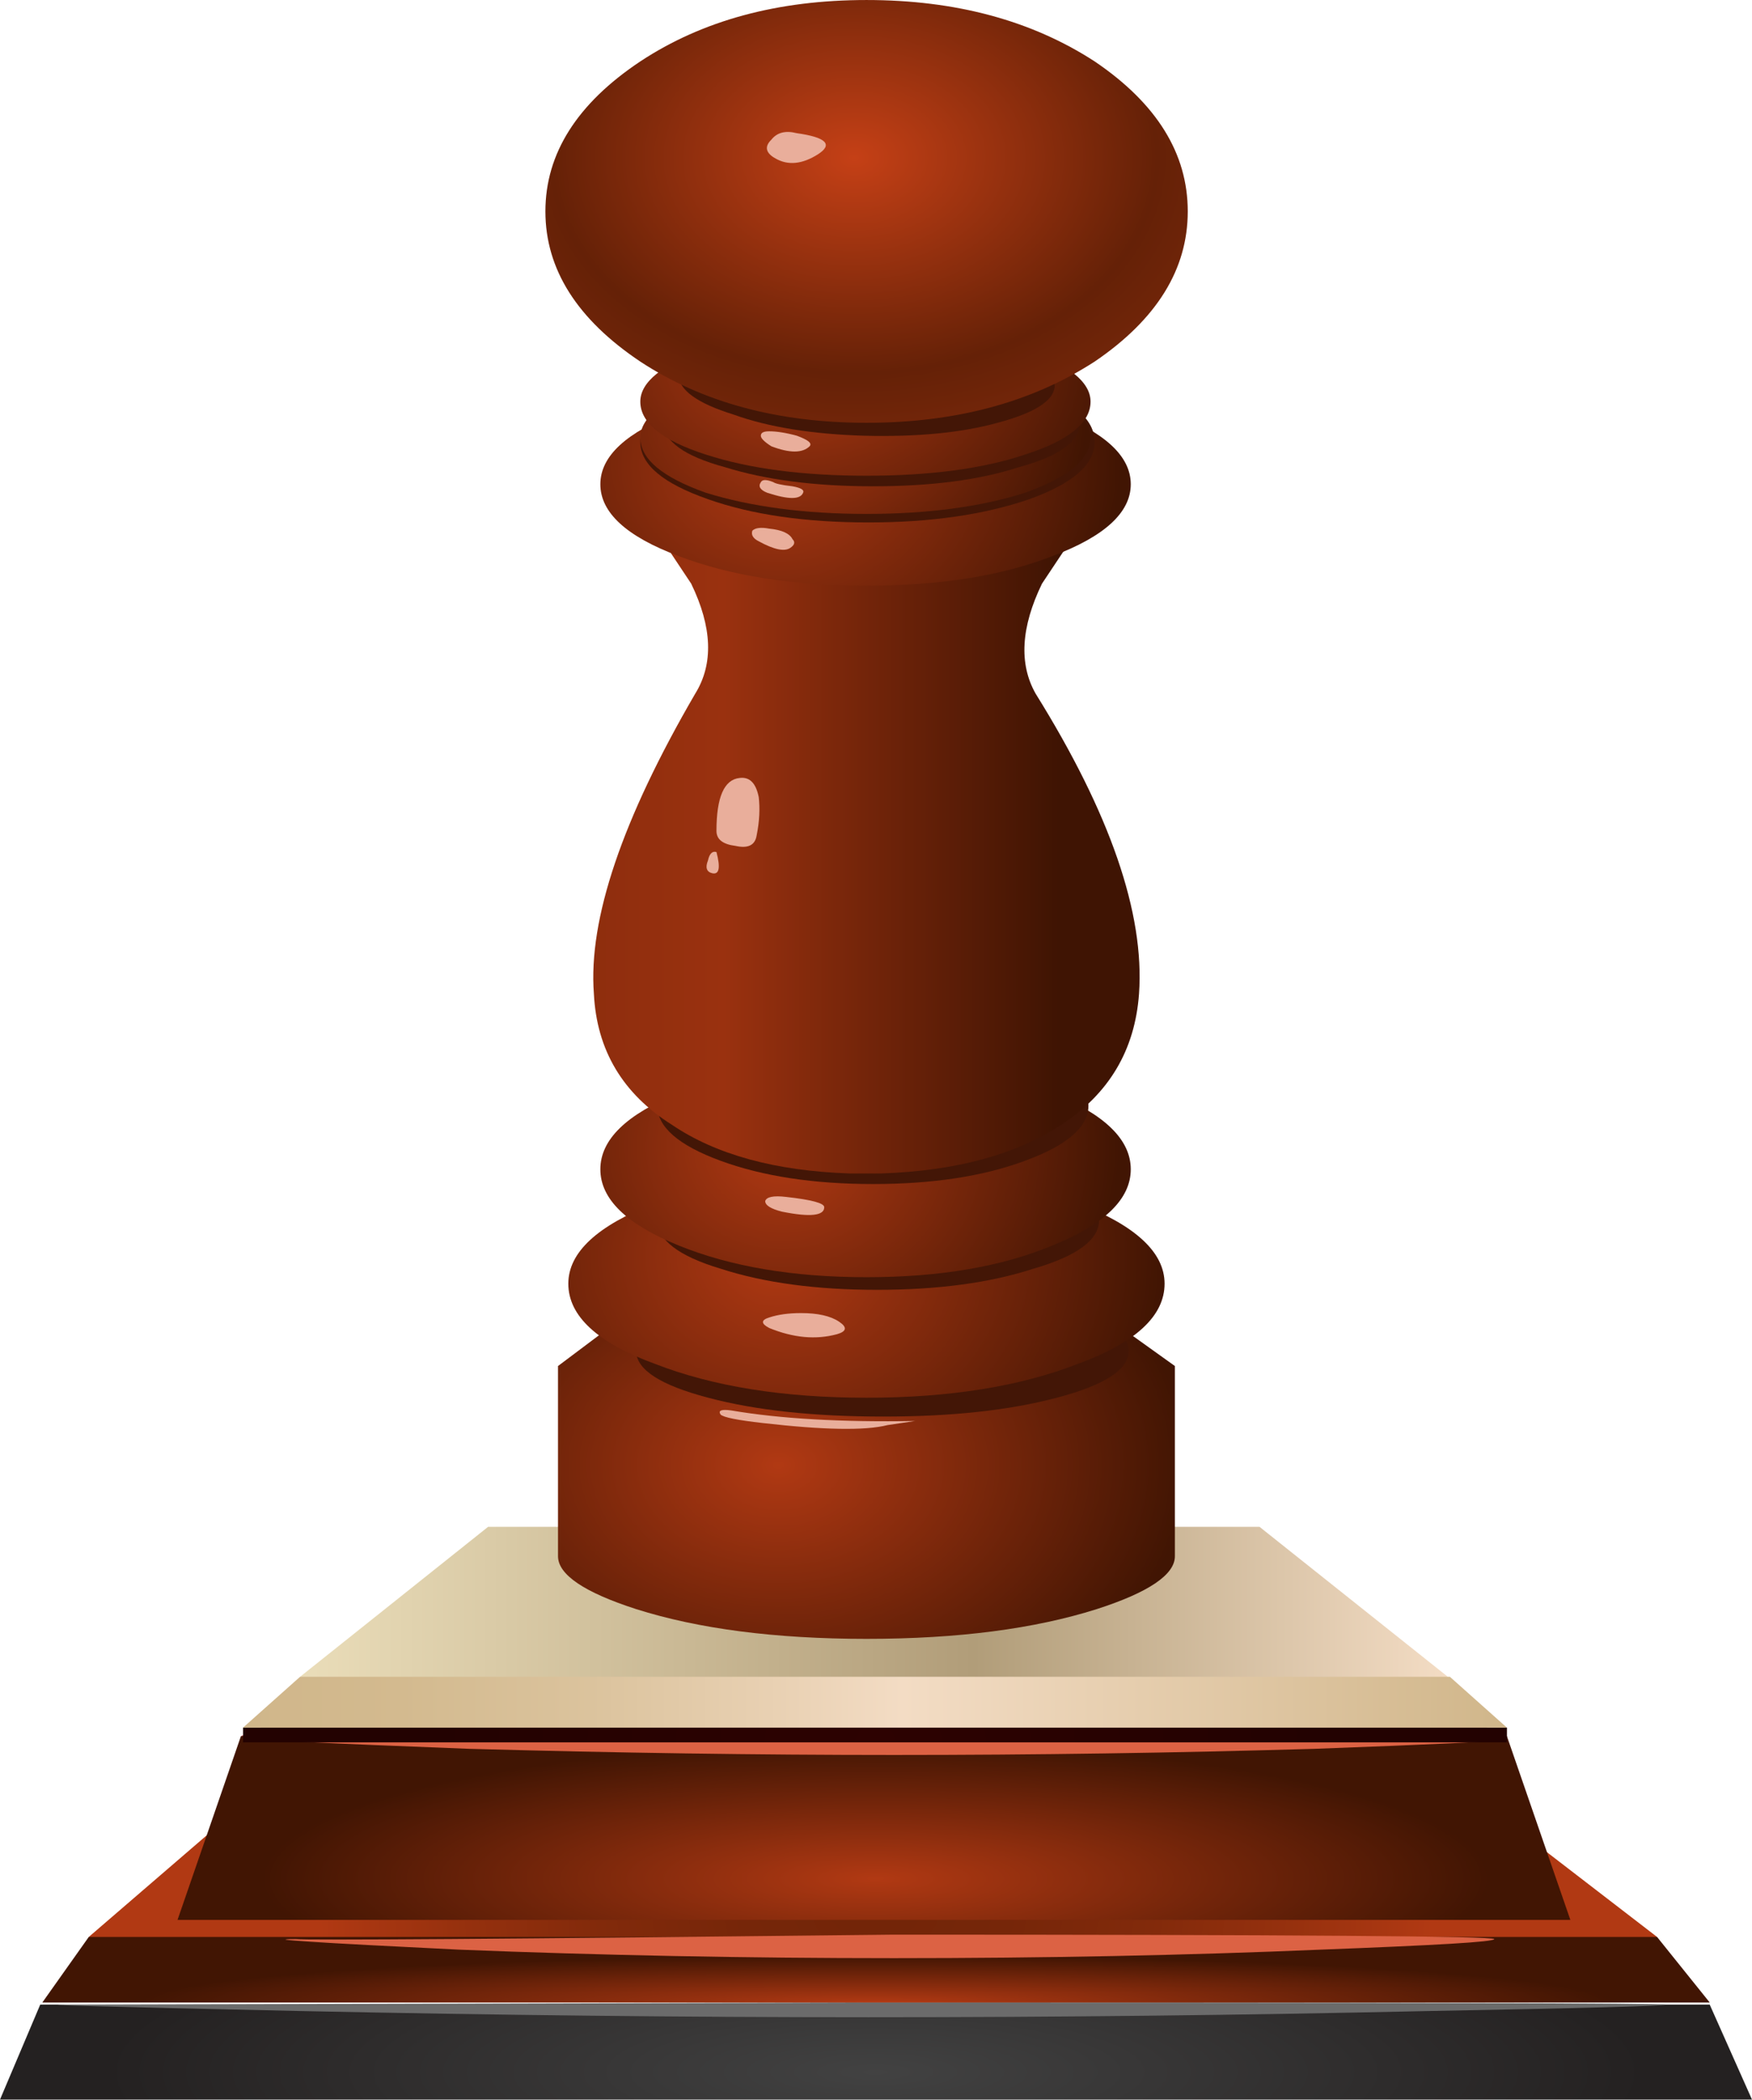
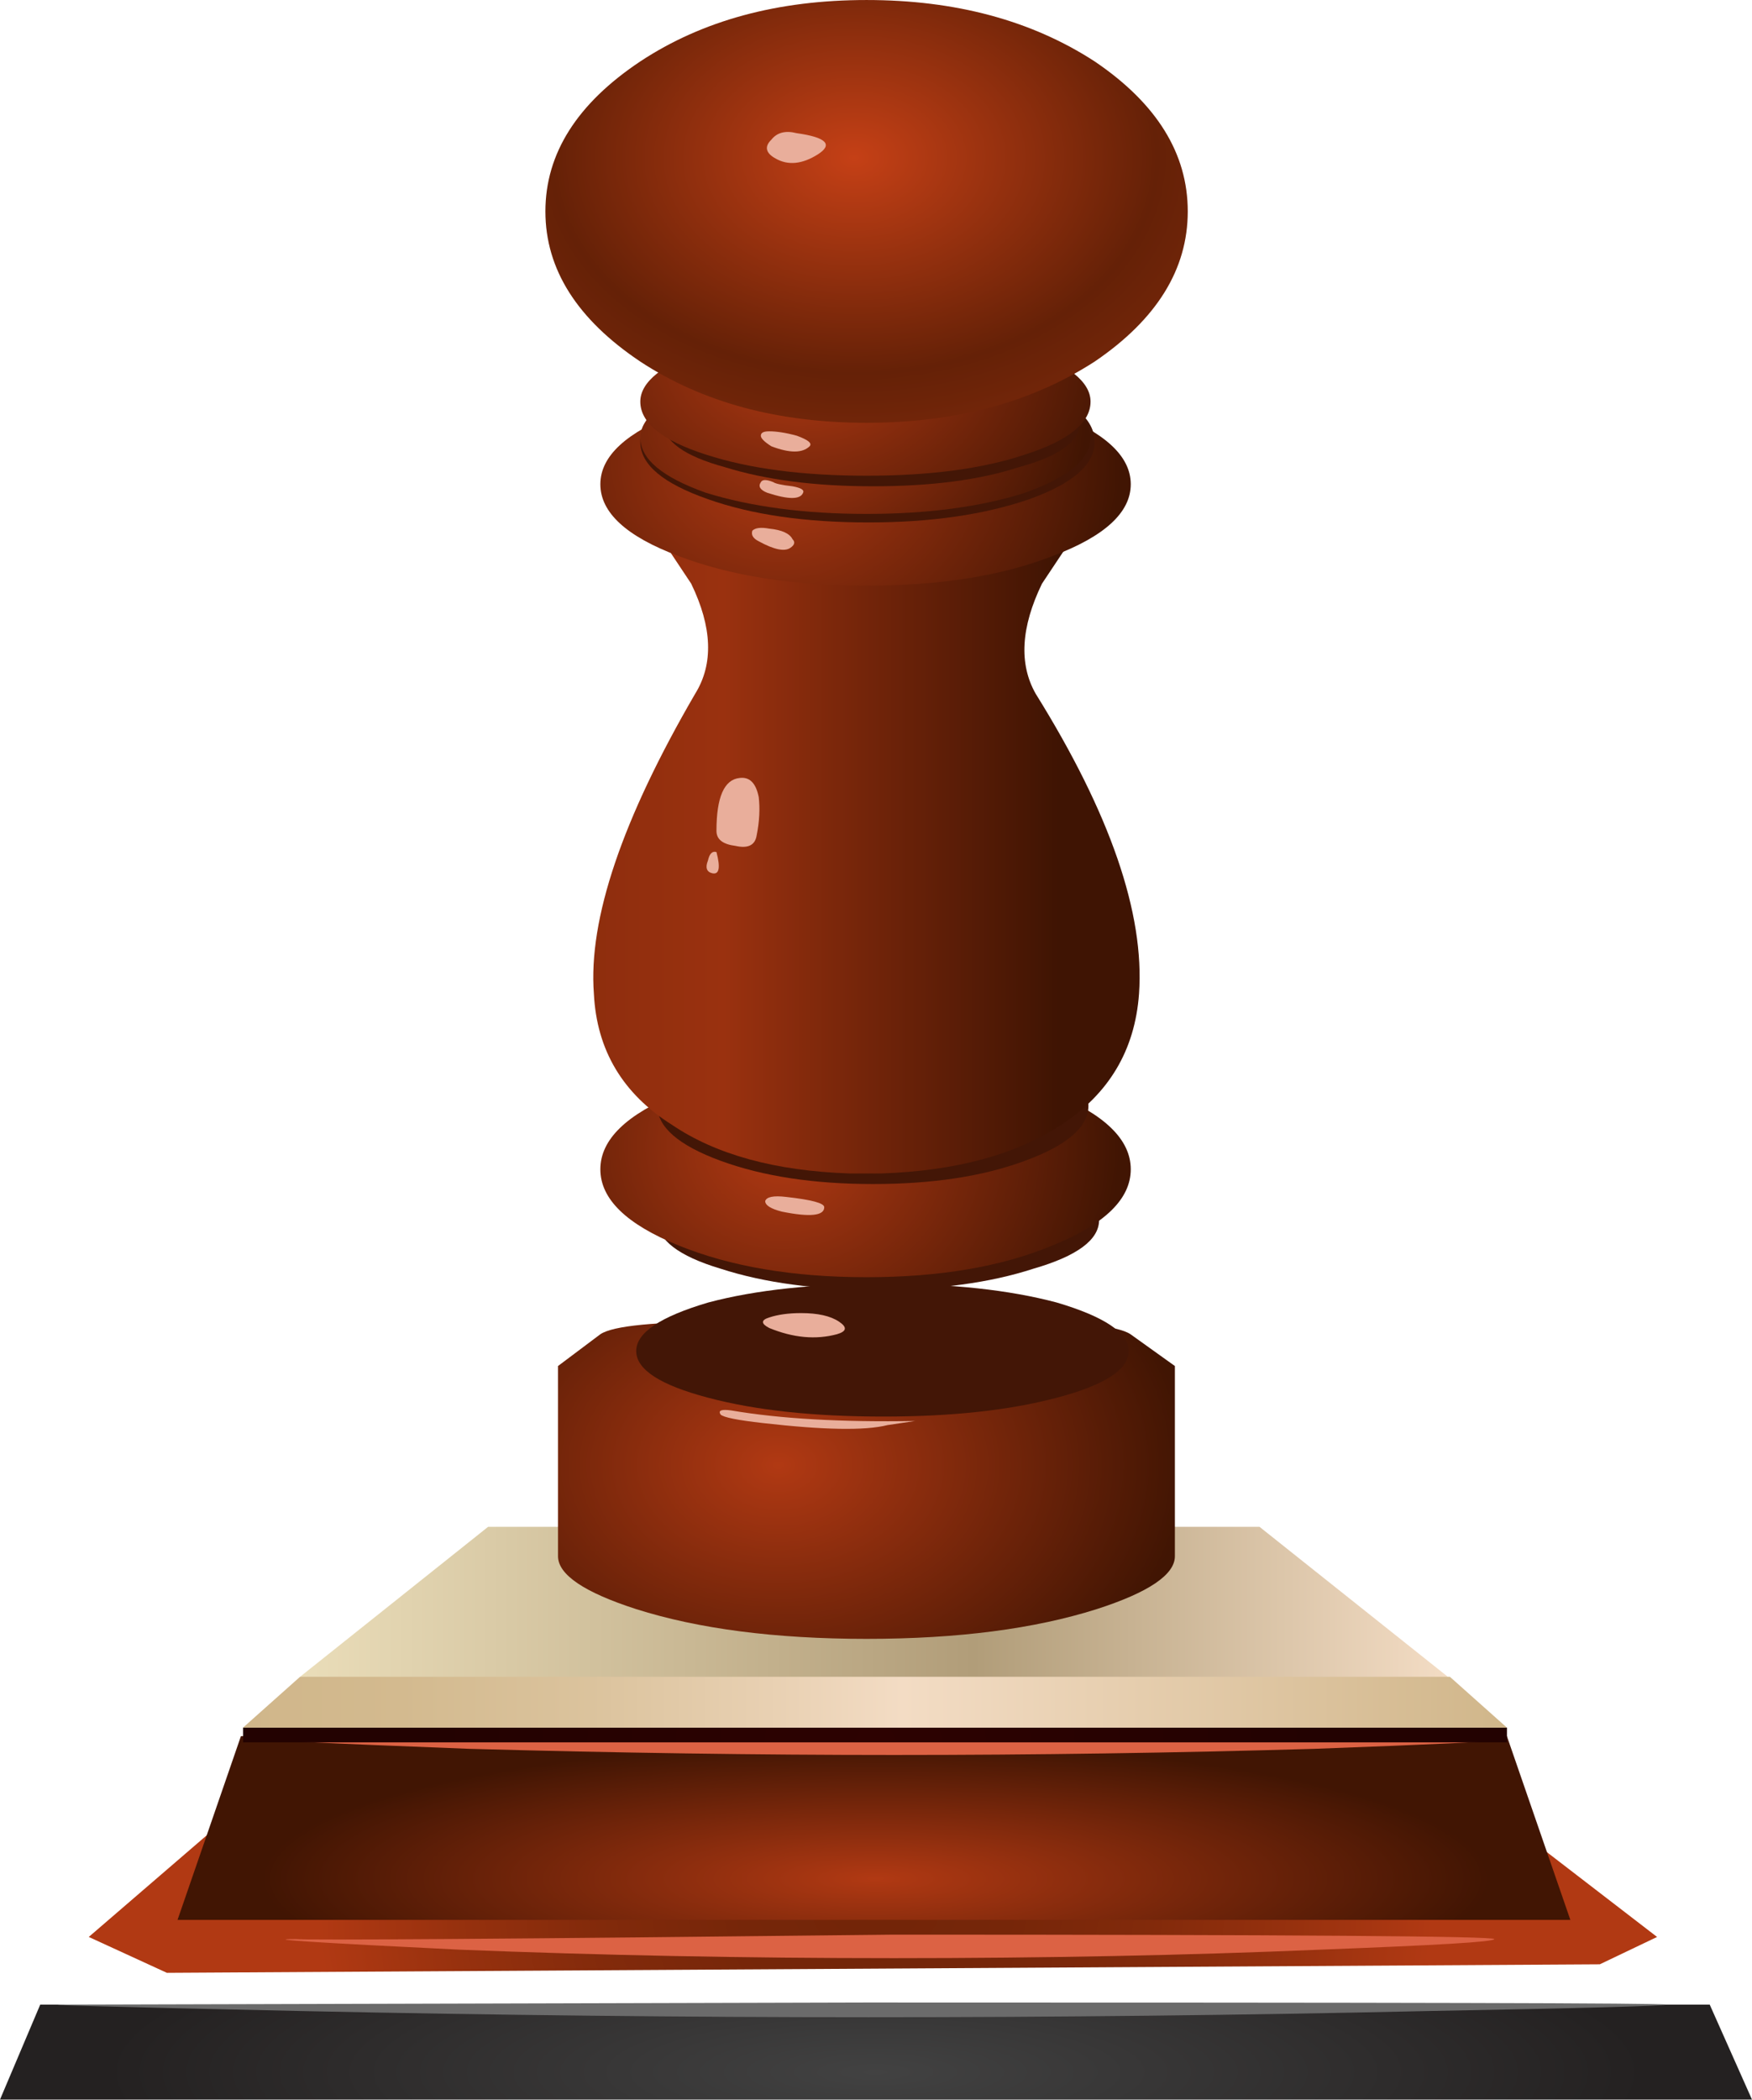
<svg xmlns="http://www.w3.org/2000/svg" xmlns:ns1="http://www.inkscape.org/namespaces/inkscape" id="svg2" xml:space="preserve" viewBox="0 0 33.159 39.719" version="1.1" ns1:version="0.91 r13725">
  <defs id="defs6">
    <radialGradient id="radialGradient24" gradientUnits="userSpaceOnUse" cy="778.5" cx="1140.5" gradientTransform="matrix(.64 0 0 .142 -716.66 -110.13)" r="18.391">
      <stop id="stop26" style="stop-color:#424242" offset="0" />
      <stop id="stop28" style="stop-color:#242121" offset=".992" />
      <stop id="stop30" style="stop-color:#242121" offset="1" />
    </radialGradient>
    <radialGradient id="radialGradient46" gradientUnits="userSpaceOnUse" cy="774.4" cx="1140.5" gradientTransform="matrix(.64 0 0 .64 -716.66 -492.5)" r="13.182">
      <stop id="stop48" style="stop-color:#722508" offset="0" />
      <stop id="stop50" style="stop-color:#762609" offset=".243" />
      <stop id="stop52" style="stop-color:#822a0b" offset=".498" />
      <stop id="stop54" style="stop-color:#97310e" offset=".757" />
      <stop id="stop56" style="stop-color:#b13913" offset="1" />
    </radialGradient>
    <radialGradient id="radialGradient70" gradientUnits="userSpaceOnUse" cy="776.45" cx="1140.5" gradientTransform="matrix(.64 0 0 .041 -716.66 -30.37)" r="17.552">
      <stop id="stop72" style="stop-color:#b13913" offset="0" />
      <stop id="stop74" style="stop-color:#411503" offset=".992" />
      <stop id="stop76" style="stop-color:#411503" offset="1" />
    </radialGradient>
    <linearGradient id="linearGradient92" y2="451.37" gradientUnits="userSpaceOnUse" x2="1309.6" gradientTransform="matrix(.618 -.165 -.165 -.618 -716.66 498.71)" y1="451.37" x1="1289.8">
      <stop id="stop94" style="stop-color:#b35053" offset="0" />
      <stop id="stop96" style="stop-color:#a34648" offset=".043" />
      <stop id="stop98" style="stop-color:#76282b" offset=".184" />
      <stop id="stop100" style="stop-color:#551315" offset=".31" />
      <stop id="stop102" style="stop-color:#410508" offset=".416" />
      <stop id="stop104" style="stop-color:#390103" offset=".486" />
      <stop id="stop106" style="stop-color:#3e0407" offset=".565" />
      <stop id="stop108" style="stop-color:#4d0d11" offset=".663" />
      <stop id="stop110" style="stop-color:#651e20" offset=".769" />
      <stop id="stop112" style="stop-color:#873436" offset=".882" />
      <stop id="stop114" style="stop-color:#b35052" offset="1" />
    </linearGradient>
    <radialGradient id="radialGradient130" gradientUnits="userSpaceOnUse" cy="773.55" cx="1140.5" gradientTransform="matrix(.64 0 0 .142 -716.66 -106.5)" r="14.641">
      <stop id="stop132" style="stop-color:#b13913" offset="0" />
      <stop id="stop134" style="stop-color:#411503" offset=".992" />
      <stop id="stop136" style="stop-color:#411503" offset="1" />
    </radialGradient>
    <clipPath id="clipPath144">
      <path id="path146" d="m6.879 6.271c0 0.129 0.172 0.235 0.512 0.321 0.32 0.086 0.726 0.129 1.218 0.129 0.489 0 0.895-0.043 1.215-0.129 0.344-0.086 0.512-0.192 0.512-0.321s-0.168-0.246-0.512-0.351c-0.34-0.086-0.746-0.129-1.215-0.129-0.468 0-0.875 0.043-1.218 0.129-0.34 0.105-0.512 0.222-0.512 0.351z" ns1:connector-curvature="0" />
    </clipPath>
    <clipPath id="clipPath152">
      <path id="path154" d="m1129.5 766.76h7.812v5.944h-7.812v-5.944z" ns1:connector-curvature="0" />
    </clipPath>
    <radialGradient id="radialGradient156" gradientUnits="userSpaceOnUse" cy="769.5" cx="1133.2" r="2.425">
      <stop id="stop158" style="stop-color:#ffffff;stop-opacity:.588" offset="0" />
      <stop id="stop160" style="stop-color:#ffffff;stop-opacity:.306" offset=".859" />
      <stop id="stop162" style="stop-color:#ffffff;stop-opacity:0" offset="1" />
    </radialGradient>
    <mask id="mask164">
      <g id="g166">
        <g id="g168" clip-path="url(#clipPath152)">
          <path id="path170" style="fill:url(#radialGradient156)" d="m1129.5 766.76h7.812v5.944h-7.812v-5.944z" ns1:connector-curvature="0" />
        </g>
      </g>
    </mask>
    <radialGradient id="radialGradient174" gradientUnits="userSpaceOnUse" cy="769.5" cx="1133.2" r="2.425">
      <stop id="stop176" style="stop-color:#000000" offset="0" />
      <stop id="stop178" style="stop-color:#000000" offset="1" />
    </radialGradient>
    <radialGradient id="radialGradient194" gradientUnits="userSpaceOnUse" cy="770.6" cx="1140.5" gradientTransform="matrix(.64 0 0 .735 -716.66 -561.09)" r="10.572">
      <stop id="stop196" style="stop-color:#2d0201" offset="0" />
      <stop id="stop198" style="stop-color:#230201" offset=".992" />
      <stop id="stop200" style="stop-color:#230201" offset="1" />
    </radialGradient>
    <linearGradient id="linearGradient214" y2="767.8" gradientUnits="userSpaceOnUse" x2="1154" gradientTransform="matrix(.64 0 0 -.64 -716.66 498.71)" y1="767.8" x1="1126.9">
      <stop id="stop216" style="stop-color:#eaddb9" offset="0" />
      <stop id="stop218" style="stop-color:#b19d79" offset=".588" />
      <stop id="stop220" style="stop-color:#f3dcc4" offset="1" />
    </linearGradient>
    <linearGradient id="linearGradient234" y2="769.85" gradientUnits="userSpaceOnUse" x2="1155.5" gradientTransform="matrix(.64 0 0 -.64 -716.66 498.71)" y1="769.85" x1="1125.5">
      <stop id="stop236" style="stop-color:#d0b68a" offset="0" />
      <stop id="stop238" style="stop-color:#d3ba8f" offset=".126" />
      <stop id="stop240" style="stop-color:#dbc39d" offset=".275" />
      <stop id="stop242" style="stop-color:#ead2b5" offset=".435" />
      <stop id="stop244" style="stop-color:#f3dcc4" offset=".522" />
      <stop id="stop246" style="stop-color:#d0b68a" offset="1" />
    </linearGradient>
    <clipPath id="clipPath254">
      <path id="path256" d="m7.23 7.967c0 0.429 0.61 0.8 1.829 1.121 1.214 0.297 2.675 0.449 4.382 0.449 1.704 0 3.168-0.152 4.383-0.449 1.215-0.321 1.824-0.692 1.824-1.121 0-0.426-0.609-0.789-1.824-1.086-1.195-0.301-2.656-0.45-4.383-0.45-1.73 0-3.191 0.149-4.382 0.45-1.219 0.297-1.829 0.66-1.829 1.086z" ns1:connector-curvature="0" />
    </clipPath>
    <clipPath id="clipPath262">
      <path id="path264" d="m1130.5 753.07h20.312v25.176h-20.312v-25.176z" ns1:connector-curvature="0" />
    </clipPath>
    <radialGradient id="radialGradient266" gradientUnits="userSpaceOnUse" cy="766.85" cx="1140.8" r="8.662">
      <stop id="stop268" style="stop-color:#ffffff" offset="0" />
      <stop id="stop270" style="stop-color:#ffffff;stop-opacity:.196" offset=".914" />
      <stop id="stop272" style="stop-color:#ffffff;stop-opacity:0" offset="1" />
    </radialGradient>
    <mask id="mask274">
      <g id="g276">
        <g id="g278" clip-path="url(#clipPath262)">
          <path id="path280" style="fill:url(#radialGradient266)" d="m1130.5 753.07h20.312v25.176h-20.312v-25.176z" ns1:connector-curvature="0" />
        </g>
      </g>
    </mask>
    <radialGradient id="radialGradient284" gradientUnits="userSpaceOnUse" cy="766.85" cx="1140.8" r="8.662">
      <stop id="stop286" style="stop-color:#000000" offset="0" />
      <stop id="stop288" style="stop-color:#000000" offset="1" />
    </radialGradient>
    <radialGradient id="radialGradient302" gradientUnits="userSpaceOnUse" cy="764" cx="1138.2" gradientTransform="matrix(.64 0 0 .456 -716.66 -338.78)" r="9.75">
      <stop id="stop304" style="stop-color:#b13913" offset="0" />
      <stop id="stop306" style="stop-color:#411503" offset=".992" />
      <stop id="stop308" style="stop-color:#411503" offset="1" />
    </radialGradient>
    <radialGradient id="radialGradient324" gradientUnits="userSpaceOnUse" cy="759.1" cx="1138.2" gradientTransform="matrix(.64 0 0 .533 -716.66 -391.84)" r="9.363">
      <stop id="stop326" style="stop-color:#b13913" offset="0" />
      <stop id="stop328" style="stop-color:#411503" offset=".973" />
      <stop id="stop330" style="stop-color:#411503" offset="1" />
    </radialGradient>
    <radialGradient id="radialGradient346" gradientUnits="userSpaceOnUse" cy="756.3" cx="1138.3" gradientTransform="matrix(.64 0 0 .561 -716.66 -409.87)" r="8.037">
      <stop id="stop348" style="stop-color:#b13913" offset="0" />
      <stop id="stop350" style="stop-color:#411503" offset=".992" />
      <stop id="stop352" style="stop-color:#411503" offset="1" />
    </radialGradient>
    <linearGradient id="linearGradient368" y2="749.47" gradientUnits="userSpaceOnUse" x2="1146.5" gradientTransform="matrix(.64 0 0 -.64 -716.66 498.71)" y1="749.47" x1="1131.3">
      <stop id="stop370" style="stop-color:#852b0c" offset="0" />
      <stop id="stop372" style="stop-color:#9a310f" offset=".369" />
      <stop id="stop374" style="stop-color:#3f1403" offset=".89" />
      <stop id="stop376" style="stop-color:#3f1403" offset="1" />
    </linearGradient>
    <clipPath id="clipPath384">
      <path id="path386" d="m9.891 23.806 0.734 0.067c0.531 0.062 0.875 0.137 1.023 0.223 0.469-0.321 0.961-0.481 1.473-0.481 0.574 0 1.067 0.16 1.473 0.481 0.211-0.149 0.797-0.247 1.758-0.29l-0.575-0.863c-0.32-0.66-0.351-1.215-0.097-1.664 1.129-1.812 1.652-3.328 1.566-4.543-0.062-0.855-0.457-1.515-1.18-1.984-0.683-0.449-1.589-0.696-2.722-0.735h-0.481c-1.129 0.039-2.023 0.286-2.687 0.735-0.746 0.469-1.141 1.129-1.184 1.984-0.086 1.129 0.43 2.645 1.535 4.543 0.278 0.449 0.258 1.004-0.062 1.664l-0.574 0.863z" ns1:connector-curvature="0" />
    </clipPath>
    <clipPath id="clipPath392">
      <path id="path394" d="m-496.55 1265h20.145v18.955h-20.145v-18.955z" ns1:connector-curvature="0" />
    </clipPath>
    <linearGradient id="linearGradient396" y2="1275" gradientUnits="userSpaceOnUse" x2="-479.81" y1="1275" x1="-491.79">
      <stop id="stop398" style="stop-color:#ffffff;stop-opacity:0" offset="0" />
      <stop id="stop400" style="stop-color:#ffffff" offset="1" />
    </linearGradient>
    <mask id="mask402">
      <g id="g404">
        <g id="g406" clip-path="url(#clipPath392)">
          <path id="path408" style="fill:url(#linearGradient396)" d="m-496.55 1265h20.145v18.955h-20.145v-18.955z" ns1:connector-curvature="0" />
        </g>
      </g>
    </mask>
    <linearGradient id="linearGradient412" y2="1275" gradientUnits="userSpaceOnUse" x2="-479.81" y1="1275" x1="-491.79">
      <stop id="stop414" style="stop-color:#9f3210" offset="0" />
      <stop id="stop416" style="stop-color:#3f1403" offset="1" />
    </linearGradient>
    <radialGradient id="radialGradient430" gradientUnits="userSpaceOnUse" cy="740.25" cx="1138.2" gradientTransform="matrix(.64 0 0 .526 -716.66 -364.63)" r="8.162">
      <stop id="stop432" style="stop-color:#b13913" offset="0" />
      <stop id="stop434" style="stop-color:#411503" offset=".992" />
      <stop id="stop436" style="stop-color:#411503" offset="1" />
    </radialGradient>
    <radialGradient id="radialGradient452" gradientUnits="userSpaceOnUse" cy="739.4" cx="1138.5" gradientTransform="matrix(.64 0 0 .456 -716.66 -311.78)" r="7.05">
      <stop id="stop454" style="stop-color:#b13913" offset="0" />
      <stop id="stop456" style="stop-color:#411503" offset=".992" />
      <stop id="stop458" style="stop-color:#411503" offset="1" />
    </radialGradient>
    <radialGradient id="radialGradient474" gradientUnits="userSpaceOnUse" cy="738.55" cx="1138.7" gradientTransform="matrix(.64 0 0 .456 -716.66 -310.5)" r="7.9">
      <stop id="stop476" style="stop-color:#b13913" offset="0" />
      <stop id="stop478" style="stop-color:#411503" offset=".992" />
      <stop id="stop480" style="stop-color:#411503" offset="1" />
    </radialGradient>
    <radialGradient id="radialGradient496" gradientUnits="userSpaceOnUse" cy="733" cx="1140" gradientTransform="matrix(.64 0 0 .456 -716.66 -304.86)" r="10.8">
      <stop id="stop498" style="stop-color:#c54016" offset="0" />
      <stop id="stop500" style="stop-color:#652107" offset=".663" />
      <stop id="stop502" style="stop-color:#7f2a0b" offset="1" />
    </radialGradient>
  </defs>
  <g id="g10" transform="matrix(1.25,0,0,-1.25,0,39.719)">
    <g id="g12">
      <g id="g14">
        <g id="g16">
          <g id="g22">
            <path id="path32" style="fill-rule:evenodd;fill:url(#radialGradient24)" d="m26.527 0.002h-26.527l0.609 1.437h25.278l0.64-1.437z" ns1:connector-curvature="0" />
          </g>
        </g>
      </g>
      <path id="path34" style="fill-rule:evenodd;fill:#6b6b6b" d="m1.055 1.439 12.066 0.032c8.063 0 12.094-0.008 12.094-0.032 0-0.019-1.195-0.054-3.582-0.097-2.817-0.063-5.645-0.094-8.481-0.094-2.754 0-5.621 0.031-8.609 0.094-2.984 0.066-4.148 0.097-3.488 0.097z" ns1:connector-curvature="0" />
      <g id="g36">
        <g id="g38">
          <g id="g44">
            <path id="path58" style="fill-rule:evenodd;fill:url(#radialGradient46)" d="m24.223 2.049-21.696-0.129-1.183 0.543 2.082 1.793 19.293 0.031 2.371-1.824-0.867-0.414z" ns1:connector-curvature="0" />
          </g>
        </g>
      </g>
      <g id="g60">
        <g id="g62">
          <g id="g68">
-             <path id="path78" style="fill-rule:evenodd;fill:url(#radialGradient70)" d="m25.887 1.471h-25.246l0.703 0.992h23.746l0.797-0.992z" ns1:connector-curvature="0" />
-           </g>
+             </g>
        </g>
      </g>
      <path id="path80" style="fill-rule:evenodd;fill:#dc6244" d="m4.48 2.431c0.149-0.019 3.168 0 9.055 0.067 6.059 0 9.09-0.024 9.09-0.067s-0.875-0.093-2.625-0.16c-2.027-0.086-4.18-0.129-6.465-0.129-2.238 0-4.437 0.043-6.59 0.129-2.175 0.106-3 0.16-2.465 0.16z" ns1:connector-curvature="0" />
      <g id="g82">
        <g id="g84">
          <g id="g90">
-             <path id="path118" style="fill-rule:evenodd;fill:url(#linearGradient92)" d="m19.648 6.912 3.168-1.41-2.656-1.5-6.941 0.383-6.914-0.383-2.657 1.5 3.168 1.41h12.832z" ns1:connector-curvature="0" />
-           </g>
+             </g>
        </g>
      </g>
      <g id="g120">
        <g id="g122">
          <g id="g128">
            <path id="path138" style="fill-rule:evenodd;fill:url(#radialGradient130)" d="m23.777 2.721h-21.089l0.96 2.781h19.168l0.961-2.781z" ns1:connector-curvature="0" />
          </g>
        </g>
      </g>
      <g id="g140">
        <g id="g142" clip-path="url(#clipPath144)">
          <g id="g148" transform="matrix(-.64 0 0 .168 733.88 -123.22)">
            <g id="g172" mask="url(#mask164)">
              <path id="path180" style="fill-rule:evenodd;fill:url(#radialGradient174)" d="m6.879 6.271c0 0.129 0.172 0.235 0.512 0.321 0.32 0.086 0.726 0.129 1.218 0.129 0.489 0 0.895-0.043 1.215-0.129 0.344-0.086 0.512-0.192 0.512-0.321s-0.168-0.246-0.512-0.351c-0.34-0.086-0.746-0.129-1.215-0.129-0.468 0-0.875 0.043-1.218 0.129-0.34 0.105-0.512 0.222-0.512 0.351z" ns1:connector-curvature="0" />
            </g>
          </g>
        </g>
      </g>
      <path id="path182" style="fill-rule:evenodd;fill:#dc6244" d="m4.48 5.439c0.149 0 3.168 0.02 9.055 0.063 6.059 0 9.09-0.02 9.09-0.063 0-0.019-0.906-0.062-2.723-0.129-2.109-0.062-4.234-0.093-6.367-0.093-2.047 0-4.191 0.031-6.43 0.093-2.242 0.086-3.117 0.129-2.625 0.129z" ns1:connector-curvature="0" />
      <g id="g184">
        <g id="g186">
          <g id="g192">
            <path id="path202" style="fill-rule:evenodd;fill:url(#radialGradient194)" d="m3.68 5.631h19.137v-0.223h-19.137v0.223z" ns1:connector-curvature="0" />
          </g>
        </g>
      </g>
      <g id="g204">
        <g id="g206">
          <g id="g212">
            <path id="path222" style="fill-rule:evenodd;fill:url(#linearGradient214)" d="m19.07 8.67 2.852-2.27-2.402-0.418h-12.575l-2.402 0.418 2.848 2.27h11.679z" ns1:connector-curvature="0" />
          </g>
        </g>
      </g>
      <g id="g224">
        <g id="g226">
          <g id="g232">
            <path id="path248" style="fill-rule:evenodd;fill:url(#linearGradient234)" d="m22.816 5.631h-19.136l0.863 0.769h17.41l0.863-0.769z" ns1:connector-curvature="0" />
          </g>
        </g>
      </g>
      <g id="g250">
        <g id="g252" clip-path="url(#clipPath254)">
          <g id="g258" transform="matrix(-.64 0 0 .159 743.54 -113.87)">
            <g id="g282" mask="url(#mask274)">
              <path id="path290" style="fill-rule:evenodd;fill:url(#radialGradient284)" d="m7.23 7.967c0 0.429 0.61 0.8 1.829 1.121 1.214 0.297 2.675 0.449 4.382 0.449 1.704 0 3.168-0.152 4.383-0.449 1.215-0.321 1.824-0.692 1.824-1.121 0-0.426-0.609-0.789-1.824-1.086-1.195-0.301-2.656-0.45-4.383-0.45-1.73 0-3.191 0.149-4.382 0.45-1.219 0.297-1.829 0.66-1.829 1.086z" ns1:connector-curvature="0" />
            </g>
          </g>
        </g>
      </g>
      <g id="g292">
        <g id="g294">
          <g id="g300">
            <path id="path310" style="fill-rule:evenodd;fill:url(#radialGradient302)" d="m8.449 8.224v2.879l0.641 0.481c0.191 0.129 0.84 0.191 1.949 0.191 0.426 0 0.789 0.043 1.09 0.129l0.992-0.191 0.957 0.191 0.32-0.062c0.258-0.043 0.524-0.067 0.801-0.067 1.086 0 1.727-0.062 1.918-0.191l0.672-0.481v-2.879c0-0.277-0.394-0.546-1.184-0.8-0.937-0.297-2.097-0.45-3.484-0.45s-2.551 0.153-3.488 0.45c-0.789 0.254-1.184 0.523-1.184 0.8z" ns1:connector-curvature="0" />
          </g>
        </g>
      </g>
      <path id="path312" style="fill-rule:evenodd;fill:#431606" d="m17.09 11.33c0-0.281-0.363-0.516-1.09-0.707-0.723-0.192-1.598-0.285-2.625-0.285-1.043 0-1.93 0.093-2.652 0.285-0.727 0.191-1.09 0.426-1.09 0.707 0 0.277 0.363 0.519 1.09 0.734 0.722 0.192 1.609 0.285 2.652 0.285 1.027 0 1.902-0.093 2.625-0.285 0.727-0.215 1.09-0.461 1.09-0.734z" ns1:connector-curvature="0" />
      <g id="g314">
        <g id="g316">
          <g id="g322">
-             <path id="path332" style="fill-rule:evenodd;fill:url(#radialGradient324)" d="m17.633 12.349c0-0.488-0.438-0.894-1.313-1.214-0.875-0.34-1.941-0.512-3.199-0.512-1.262 0-2.328 0.172-3.203 0.512-0.875 0.32-1.313 0.726-1.313 1.214 0 0.473 0.438 0.879 1.313 1.219s1.941 0.512 3.203 0.512c1.258 0 2.324-0.172 3.199-0.512s1.313-0.746 1.313-1.219z" ns1:connector-curvature="0" />
-           </g>
+             </g>
        </g>
      </g>
      <path id="path334" style="fill-rule:evenodd;fill:#431606" d="m16.641 13.31c0-0.297-0.332-0.543-0.993-0.734-0.66-0.215-1.449-0.32-2.367-0.32s-1.707 0.105-2.371 0.32c-0.637 0.191-0.957 0.437-0.957 0.734 0 0.278 0.32 0.524 0.957 0.739 0.641 0.191 1.43 0.285 2.371 0.285 0.938 0 1.727-0.094 2.367-0.285 0.661-0.215 0.993-0.461 0.993-0.739z" ns1:connector-curvature="0" />
      <g id="g336">
        <g id="g338">
          <g id="g344">
            <path id="path354" style="fill-rule:evenodd;fill:url(#radialGradient346)" d="m17.121 14.08c0-0.449-0.394-0.832-1.183-1.152-0.77-0.321-1.708-0.481-2.817-0.481s-2.059 0.16-2.848 0.481c-0.789 0.32-1.183 0.703-1.183 1.152s0.394 0.832 1.183 1.152c0.789 0.317 1.739 0.481 2.848 0.481s2.047-0.16 2.817-0.481c0.789-0.32 1.183-0.703 1.183-1.152z" ns1:connector-curvature="0" />
          </g>
        </g>
      </g>
      <path id="path356" style="fill-rule:evenodd;fill:#431606" d="m16.48 15.041c0-0.32-0.32-0.598-0.96-0.832-0.641-0.238-1.407-0.352-2.301-0.352-0.899 0-1.668 0.117-2.309 0.352-0.637 0.234-0.957 0.512-0.957 0.832s0.32 0.597 0.957 0.832c0.641 0.234 1.41 0.348 2.309 0.348 0.894 0 1.66-0.114 2.301-0.348 0.64-0.235 0.96-0.512 0.96-0.832z" ns1:connector-curvature="0" />
      <g id="g358">
        <g id="g360">
          <g id="g366">
            <path id="path378" style="fill-rule:evenodd;fill:url(#linearGradient368)" d="m9.891 23.806 0.734 0.067c0.531 0.062 0.875 0.137 1.023 0.223 0.469-0.321 0.961-0.481 1.473-0.481 0.574 0 1.067 0.16 1.473 0.481 0.211-0.149 0.797-0.247 1.758-0.29l-0.575-0.863c-0.32-0.66-0.351-1.215-0.097-1.664 1.129-1.812 1.652-3.328 1.566-4.543-0.062-0.855-0.457-1.515-1.18-1.984-0.683-0.449-1.589-0.696-2.722-0.735h-0.481c-1.129 0.039-2.023 0.286-2.687 0.735-0.746 0.469-1.141 1.129-1.184 1.984-0.086 1.129 0.43 2.645 1.535 4.543 0.278 0.449 0.258 1.004-0.062 1.664l-0.574 0.863z" ns1:connector-curvature="0" />
          </g>
        </g>
      </g>
      <g id="g380">
        <g id="g382" clip-path="url(#clipPath384)">
          <g id="g388" transform="matrix(.138 .625 .625 -.138 -716.66 498.71)">
            <g id="g410" mask="url(#mask402)">
              <path id="path418" style="fill-rule:evenodd;fill:url(#linearGradient412)" d="m9.891 23.806 0.734 0.067c0.531 0.062 0.875 0.137 1.023 0.223 0.469-0.321 0.961-0.481 1.473-0.481 0.574 0 1.067 0.16 1.473 0.481 0.211-0.149 0.797-0.247 1.758-0.29l-0.575-0.863c-0.32-0.66-0.351-1.215-0.097-1.664 1.129-1.812 1.652-3.328 1.566-4.543-0.062-0.855-0.457-1.515-1.18-1.984-0.683-0.449-1.589-0.696-2.722-0.735h-0.481c-1.129 0.039-2.023 0.286-2.687 0.735-0.746 0.469-1.141 1.129-1.184 1.984-0.086 1.129 0.43 2.645 1.535 4.543 0.278 0.449 0.258 1.004-0.062 1.664l-0.574 0.863z" ns1:connector-curvature="0" />
            </g>
          </g>
        </g>
      </g>
      <g id="g420">
        <g id="g422">
          <g id="g428">
            <path id="path438" style="fill-rule:evenodd;fill:url(#radialGradient430)" d="m17.121 24.447c0-0.426-0.394-0.789-1.183-1.086-0.77-0.301-1.708-0.449-2.817-0.449s-2.059 0.148-2.848 0.449c-0.793 0.297-1.183 0.66-1.183 1.086s0.394 0.789 1.183 1.09c0.766 0.297 1.715 0.445 2.848 0.445 1.109 0 2.047-0.148 2.817-0.445 0.789-0.301 1.183-0.664 1.183-1.09z" ns1:connector-curvature="0" />
          </g>
        </g>
      </g>
      <path id="path440" style="fill-rule:evenodd;fill:#431606" d="m16.574 25.088c0-0.344-0.328-0.629-0.988-0.867-0.684-0.235-1.496-0.352-2.434-0.352-0.961 0-1.769 0.117-2.433 0.352-0.68 0.238-1.024 0.523-1.024 0.867 0 0.34 0.344 0.629 1.024 0.863 0.664 0.234 1.472 0.352 2.433 0.352 0.938 0 1.75-0.118 2.434-0.352 0.66-0.234 0.988-0.523 0.988-0.863z" ns1:connector-curvature="0" />
      <g id="g442">
        <g id="g444">
          <g id="g450">
            <path id="path460" style="fill-rule:evenodd;fill:url(#radialGradient452)" d="m16.512 25.15c0-0.32-0.332-0.597-0.992-0.832-0.661-0.211-1.461-0.32-2.399-0.32-0.941 0-1.75 0.109-2.433 0.32-0.661 0.235-0.993 0.512-0.993 0.832 0 0.301 0.332 0.567 0.993 0.801 0.683 0.215 1.492 0.32 2.433 0.32 0.938 0 1.738-0.105 2.399-0.32 0.66-0.234 0.992-0.5 0.992-0.801z" ns1:connector-curvature="0" />
          </g>
        </g>
      </g>
      <path id="path462" style="fill-rule:evenodd;fill:#431606" d="m16.352 25.377c0-0.278-0.309-0.504-0.926-0.672-0.598-0.195-1.336-0.289-2.207-0.289-0.879 0-1.625 0.097-2.242 0.289-0.618 0.168-0.93 0.394-0.93 0.672 0 0.254 0.312 0.469 0.93 0.636 0.617 0.196 1.363 0.29 2.242 0.29 0.871 0 1.609-0.098 2.207-0.29 0.617-0.167 0.926-0.382 0.926-0.636z" ns1:connector-curvature="0" />
      <g id="g464">
        <g id="g466">
          <g id="g472">
            <path id="path482" style="fill-rule:evenodd;fill:url(#radialGradient474)" d="m16.512 25.697c0-0.32-0.332-0.59-0.992-0.801-0.641-0.215-1.442-0.32-2.399-0.32-0.961 0-1.773 0.105-2.433 0.32-0.661 0.211-0.993 0.481-0.993 0.801 0 0.297 0.332 0.563 0.993 0.801 0.683 0.211 1.492 0.316 2.433 0.316 0.938 0 1.738-0.105 2.399-0.316 0.66-0.238 0.992-0.504 0.992-0.801z" ns1:connector-curvature="0" />
          </g>
        </g>
      </g>
-       <path id="path484" style="fill-rule:evenodd;fill:#431606" d="m15.969 25.92c-0.024-0.215-0.309-0.395-0.864-0.543-0.554-0.153-1.226-0.215-2.015-0.196-0.793 0.024-1.453 0.129-1.985 0.321-0.554 0.172-0.832 0.375-0.832 0.609 0.02 0.235 0.309 0.418 0.864 0.543 0.554 0.129 1.226 0.184 2.015 0.16 0.77-0.019 1.43-0.117 1.985-0.285 0.554-0.172 0.832-0.375 0.832-0.609z" ns1:connector-curvature="0" />
      <g id="g486">
        <g id="g488">
          <g id="g494">
            <path id="path504" style="fill-rule:evenodd;fill:url(#radialGradient496)" d="m17.984 28.576c0-0.875-0.468-1.633-1.41-2.273-0.957-0.618-2.109-0.926-3.453-0.926s-2.484 0.308-3.426 0.926c-0.957 0.64-1.437 1.398-1.437 2.273s0.48 1.633 1.437 2.27c0.942 0.621 2.082 0.929 3.426 0.929s2.496-0.308 3.453-0.929c0.942-0.637 1.41-1.395 1.41-2.27z" ns1:connector-curvature="0" />
          </g>
        </g>
      </g>
      <path id="path506" style="fill-rule:evenodd;fill:#e9ae9b" d="m12.062 29.76c0.45-0.063 0.555-0.172 0.321-0.321-0.235-0.148-0.449-0.172-0.641-0.062-0.148 0.082-0.172 0.179-0.062 0.285 0.086 0.109 0.215 0.141 0.382 0.098z" ns1:connector-curvature="0" />
      <path id="path508" style="fill-rule:evenodd;fill:#e9ae9b" d="m11.07 10.431c0.75-0.128 1.676-0.179 2.785-0.16l-0.417-0.062c-0.34-0.086-0.969-0.074-1.887 0.031-0.383 0.043-0.598 0.086-0.641 0.129-0.039 0.062 0.012 0.082 0.16 0.062z" ns1:connector-curvature="0" />
      <path id="path510" style="fill-rule:evenodd;fill:#e9ae9b" d="m12.129 11.904c0.254 0 0.445-0.043 0.574-0.129s0.117-0.148-0.031-0.191c-0.32-0.086-0.66-0.055-1.024 0.094-0.128 0.066-0.128 0.121 0 0.16 0.129 0.043 0.29 0.066 0.481 0.066z" ns1:connector-curvature="0" />
      <path id="path512" style="fill-rule:evenodd;fill:#e9ae9b" d="m11.902 13.662c0.387-0.043 0.578-0.094 0.578-0.156 0-0.129-0.214-0.153-0.64-0.067-0.172 0.043-0.254 0.098-0.254 0.16 0.019 0.063 0.125 0.086 0.316 0.063z" ns1:connector-curvature="0" />
      <path id="path514" style="fill-rule:evenodd;fill:#e9ae9b" d="m11.648 23.775c0.192-0.019 0.309-0.074 0.352-0.16 0.043-0.043 0.031-0.086-0.031-0.129-0.086-0.062-0.246-0.031-0.481 0.098-0.086 0.043-0.117 0.097-0.097 0.16 0.043 0.043 0.129 0.055 0.257 0.031z" ns1:connector-curvature="0" />
      <path id="path516" style="fill-rule:evenodd;fill:#e9ae9b" d="m11.711 24.478c0.023-0.019 0.117-0.043 0.289-0.062 0.129-0.024 0.18-0.055 0.16-0.098-0.043-0.105-0.222-0.105-0.543 0-0.109 0.043-0.14 0.098-0.097 0.16 0.023 0.043 0.085 0.043 0.191 0z" ns1:connector-curvature="0" />
      <path id="path518" style="fill-rule:evenodd;fill:#e9ae9b" d="m11.648 25.248c0.106 0 0.247-0.02 0.418-0.067 0.168-0.062 0.235-0.113 0.192-0.16-0.11-0.105-0.301-0.105-0.578 0-0.106 0.067-0.16 0.121-0.16 0.16 0 0.047 0.042 0.067 0.128 0.067z" ns1:connector-curvature="0" />
      <path id="path520" style="fill-rule:evenodd;fill:#e9ae9b" d="m11.199 20.002c0.149 0.019 0.246-0.074 0.289-0.289 0.02-0.172 0.012-0.364-0.031-0.578-0.023-0.149-0.129-0.204-0.32-0.161-0.192 0.024-0.289 0.098-0.289 0.227 0 0.512 0.117 0.777 0.351 0.801z" ns1:connector-curvature="0" />
      <path id="path522" style="fill-rule:evenodd;fill:#e9ae9b" d="m10.848 18.881c0.062-0.235 0.043-0.344-0.063-0.321-0.086 0.02-0.109 0.086-0.066 0.192 0.023 0.105 0.066 0.148 0.129 0.129z" ns1:connector-curvature="0" />
    </g>
  </g>
</svg>